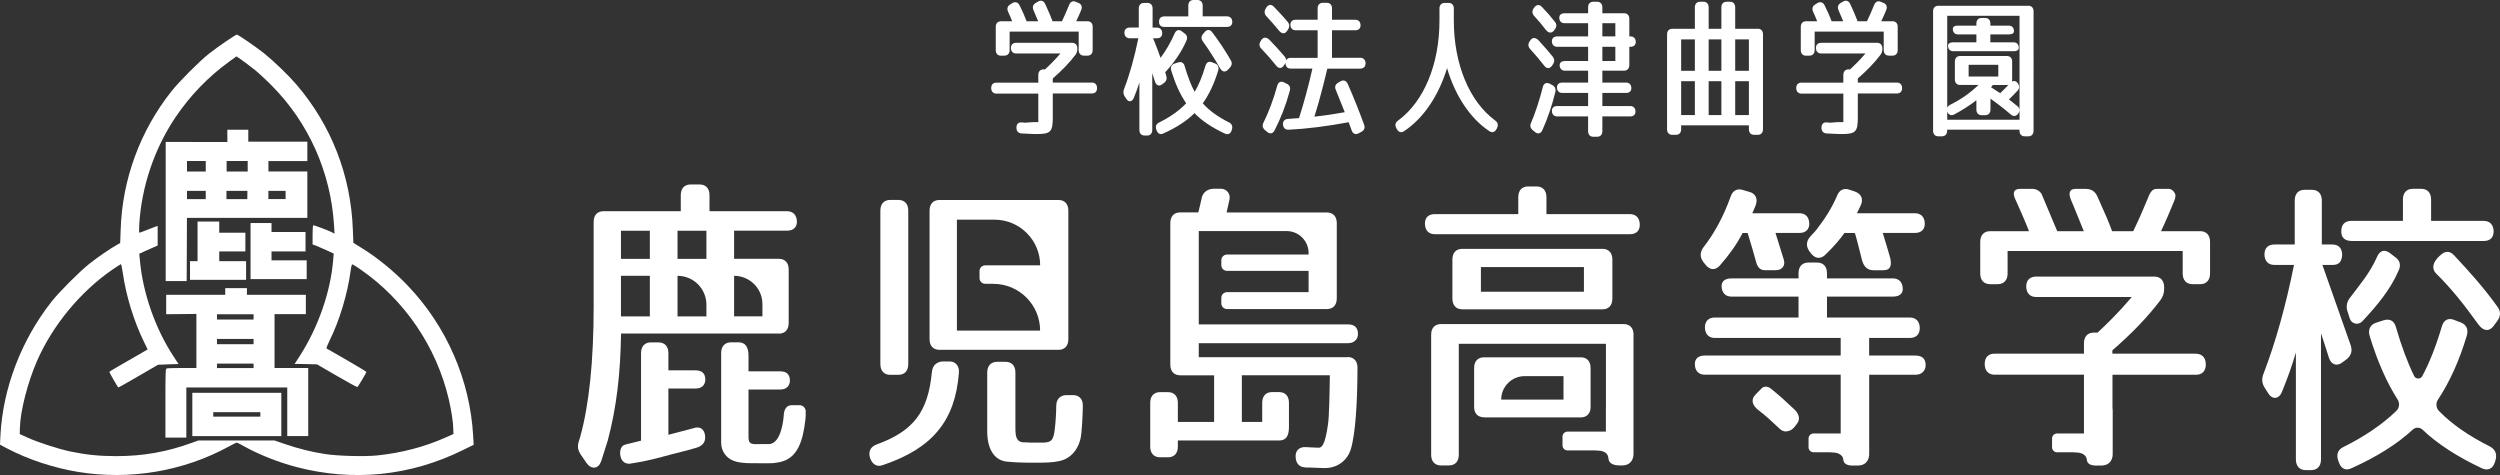
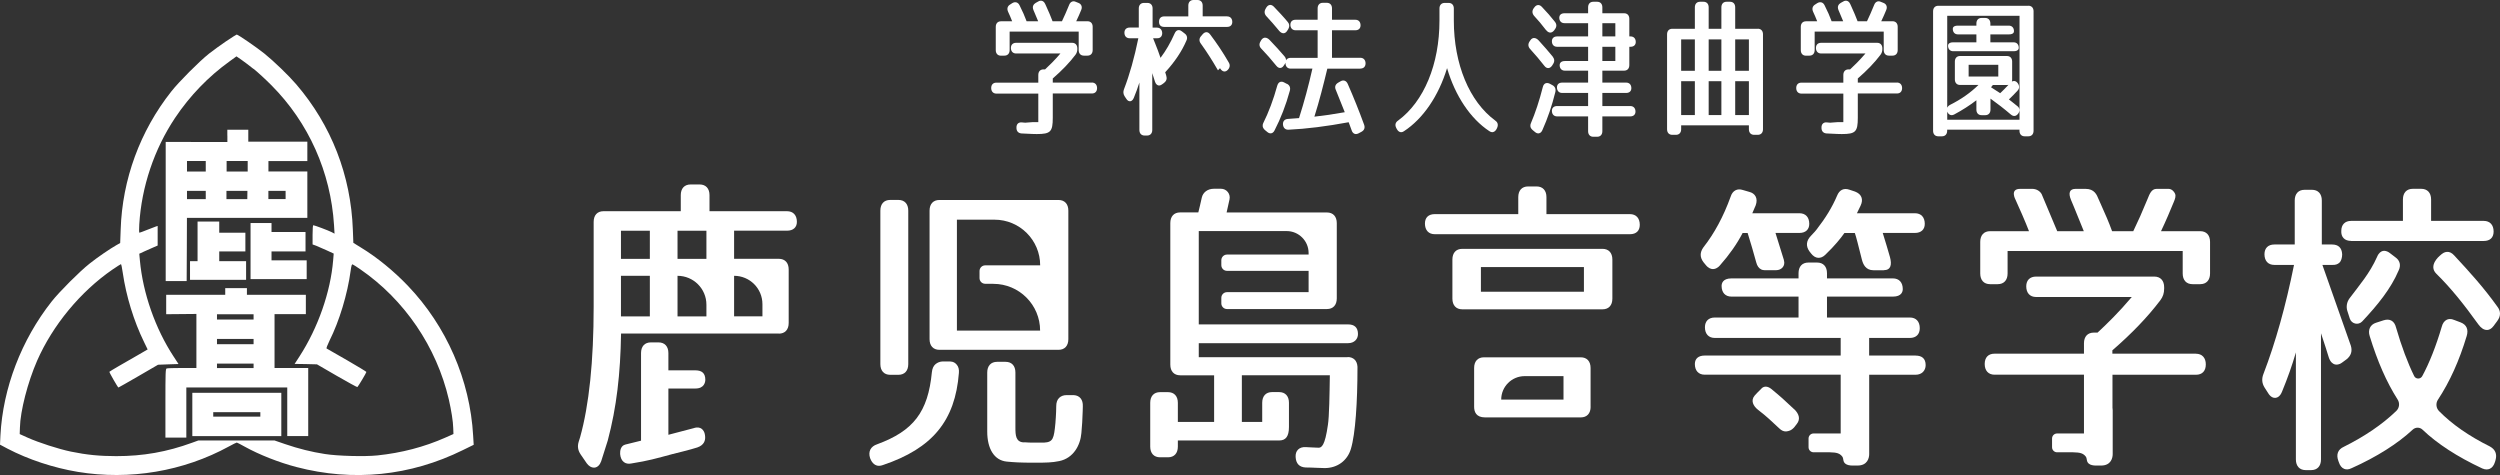
<svg xmlns="http://www.w3.org/2000/svg" id="_レイヤー_2" viewBox="0 0 454.3 86.33">
  <rect x="0" y="0" width="454.3" height="86.33" fill="#333333" stroke="none" />
  <defs>
    <style>.cls-1{fill:#fff;}</style>
  </defs>
  <g id="KK">
    <g>
      <g>
        <path class="cls-1" d="M41.1,7.49c-.97,.66-2.38,1.68-3.12,2.26-1.77,1.41-5.45,5.09-6.85,6.87-5.67,7.17-8.91,15.97-9.2,25.08l-.09,2.46-.69,.39c-1.17,.66-3.45,2.22-4.88,3.36-1.81,1.43-5.46,5.08-6.89,6.89C3.89,61.76,.52,70.54,.08,79.11l-.08,1.69,1.35,.72c3.79,1.98,8.39,3.5,12.8,4.23,9.4,1.55,19.18-.09,27.47-4.63,.71-.38,1.32-.7,1.41-.7,.07,.01,.7,.33,1.41,.73,2.64,1.47,6.27,2.9,9.43,3.72,10.31,2.7,20.72,1.63,30.25-3.08l1.96-.96-.1-1.65c-.56-10.11-4.84-19.92-11.88-27.27-2.54-2.66-5.63-5.18-8.5-6.92l-1.39-.86-.09-2.38c-.35-9.85-3.9-18.99-10.29-26.43-1.38-1.61-4.09-4.22-5.78-5.58-1.41-1.13-4.79-3.46-5.04-3.46-.07,0-.91,.55-1.9,1.21h0Zm4.98,5.02c.71,.56,2.19,1.92,3.26,3,6.75,6.79,10.76,15.78,11.36,25.41l.09,1.54-.53-.28c-.62-.31-3.11-1.25-3.32-1.25-.09,0-.14,.62-.14,1.74v1.75l.64,.23c.36,.14,1.22,.52,1.92,.84l1.28,.59-.1,1.2c-.47,5.77-2.74,12.27-6.13,17.51l-.87,1.34,2.04,.03,2.02,.05,3.62,2.1c1.99,1.15,3.66,2.06,3.72,2.03,.13-.08,1.65-2.61,1.64-2.75,0-.05-1.59-1.02-3.55-2.15-1.94-1.11-3.61-2.07-3.68-2.11-.08-.05,.14-.62,.53-1.43,1.78-3.55,3.27-8.45,3.84-12.72,.13-.95,.21-1.18,.36-1.13,.12,.04,.73,.43,1.38,.88,8.03,5.52,13.87,14.1,16.1,23.66,.46,2.03,.77,3.98,.8,5.21l.04,1.07-1.44,.64c-3.87,1.72-8.04,2.8-12.39,3.25-2.29,.24-7.25,.11-9.55-.26-2.36-.36-4.8-.97-7.19-1.79l-1.95-.67h-13.83l-1.13,.41c-4.6,1.68-8.91,2.44-13.8,2.44-2.95,0-5.38-.23-8.22-.82-2.29-.48-5.84-1.63-7.88-2.54l-1.44-.65,.04-1.18c.07-3.01,1.41-8.22,3.12-12.14,2.84-6.47,7.89-12.58,13.72-16.59,.79-.54,1.48-.97,1.52-.97,.07,0,.2,.71,.33,1.58,.62,4.25,2,8.75,3.87,12.58l.65,1.34-1.83,1.06c-1.03,.59-2.56,1.48-3.46,1.99-.88,.5-1.62,.97-1.66,1.01-.06,.09,1.54,2.86,1.64,2.86,.04,0,1.68-.94,3.64-2.07l3.56-2.07,1.86-.07,1.86-.06-.89-1.36c-3.32-5.06-5.59-11.51-6.13-17.49l-.11-1.19,1.02-.47c.57-.27,1.31-.6,1.67-.74l.65-.28v-3.56l-.3,.09c-.17,.05-.88,.32-1.61,.62-.72,.29-1.34,.52-1.41,.52-.06,0-.08-.67-.02-1.52,.41-6.83,2.71-13.65,6.49-19.33,2.71-4.05,6.08-7.54,9.97-10.33l1.2-.87,.9,.62c.49,.34,1.48,1.09,2.18,1.65h0Z" />
        <path class="cls-1" d="M41.32,24.63v1.18l-11.21-.02v25.28h3.81l.03-5.74,.02-5.74h21.88v-8.43h-7.07v-1.89h7.07v-3.53h-10.73v-2.17h-3.81v1.08h0Zm-3.93,6.54h-3.41v-1.91h3.41v1.91Zm7.63,0h-3.84v-1.91h3.83v1.91Zm-7.64,5.02h-3.4v-1.5h3.41v1.5Zm7.56,0h-3.79v-1.5h3.81l-.02,1.5Zm6.96-.75v.74h-3.13v-1.49h3.13v.75h0Z" />
        <polygon class="cls-1" points="35.9 43.85 35.9 47.46 35.22 47.46 34.53 47.46 34.53 49.15 34.53 50.85 39.62 50.85 44.72 50.85 44.72 49.15 44.72 47.46 42.29 47.46 39.84 47.46 39.84 46.57 39.84 45.69 42.2 45.69 44.59 45.69 44.59 43.99 44.59 42.29 42.2 42.29 39.84 42.29 39.84 41.27 39.84 40.26 37.87 40.26 35.9 40.26 35.9 43.85 35.9 43.85" />
        <polygon class="cls-1" points="55.52 45.69 55.52 42.16 49.34 42.16 49.34 41.35 49.34 40.53 47.44 40.53 45.53 40.53 45.53 45.63 45.53 45.63 45.53 50.72 50.63 50.72 55.73 50.72 55.73 49.02 55.73 47.31 52.54 47.31 49.34 47.31 49.34 46.51 49.34 45.69 55.52 45.69 55.52 45.69" />
        <path class="cls-1" d="M55.57,53.57h-10.7v-1.21h-3.94v.6h0v.61h-10.73v3.53l5.49-.05v9.82h-2.63c-1.41,0-2.66,.04-2.78,.09-.2,.08-.22,.76-.22,6.31v6.25h3.8v-9.11h18.34v8.83h3.81v-12.37h-6.12v-9.78h5.69v-3.53Zm-9.49,4.02v.47h-6.65v-.95h6.65v.48h0Zm0,4.48v.48h-6.65v-.96h6.65v.47h0Zm0,4.41v.4h-6.65v-.81h6.65v.4h0Z" />
        <path class="cls-1" d="M34.95,75.3v3.95h16.17v-7.87h-16.17v3.93h0Zm12.36,0v.41h-8.56v-.81h8.56v.4h0Z" />
      </g>
      <g>
        <g>
          <path class="cls-1" d="M198.42,15.01h-7.11v-.75c1.66-1.44,3.05-2.88,4.12-4.3,.24-.32,.34-.64,.34-1.06v-.11c0-.62-.36-1.01-.94-1.01h-10.19c-.58,0-.94,.36-.94,.93,0,.62,.36,1.01,.94,1.01h8.06c-1.06,1.24-2.03,2.19-2.79,2.89h-.29c-.58,0-.94,.39-.94,1.01v1.4h-7.62c-.59,0-.94,.37-.94,.98s.36,1.01,.94,1.01h7.62v5.18c-.1,0-.24,0-.39,0-.38,0-.96,0-1.77,.09l-.21,.02c-.1-.01-.21-.02-.33-.03-.11,0-.22-.01-.34-.03-.35-.02-.56,.11-.68,.22-.13,.13-.27,.37-.25,.78,0,.6,.34,.97,.92,1.01,1.73,.1,2.56,.11,2.77,.11,2.51,0,2.91-.42,2.91-2.96v-4.41h7.11c.59,0,.94-.37,.94-.98s-.36-1.01-.94-1.01Z" />
          <path class="cls-1" d="M181.87,10.11h.66c.58,0,.94-.39,.94-1.01v-3.36h12.55v3.36c0,.62,.36,1.01,.94,1.01h.66c.58,0,.94-.39,.94-1.01V4.87c0-.62-.36-1.01-.94-1.01h-2.05c.37-.77,.66-1.43,.9-2.03,.13-.29,.14-.57,.04-.81-.09-.22-.28-.4-.55-.5l-.45-.18c-.31-.15-.55-.11-.69-.05-.23,.09-.42,.29-.53,.59-.46,1.13-.9,2.13-1.31,2.98h-1.71c-.3-.83-.71-1.74-1.17-2.77l-.17-.37c-.17-.37-.4-.51-.57-.56-.16-.05-.41-.07-.71,.12l-.45,.25c-.35,.22-.7,.62-.39,1.33l.25,.59c.17,.41,.37,.88,.59,1.41h-2.1c-.32-.87-.73-1.82-1.27-2.88-.14-.29-.33-.47-.56-.54-.23-.07-.48-.04-.76,.12l-.4,.26c-.48,.28-.62,.77-.37,1.32,.22,.48,.49,1.07,.74,1.73h-2.04c-.58,0-.94,.39-.94,1.01v4.23c0,.62,.36,1.01,.94,1.01Z" />
-           <path class="cls-1" d="M223.33,22.24c-2.03-1.01-3.59-2.15-4.76-3.46,1.18-1.67,2.09-3.62,2.8-5.97,.18-.6-.03-1.07-.57-1.28l-.55-.21c-.33-.15-.58-.09-.72-.02-.16,.08-.38,.26-.48,.67-.58,1.94-1.25,3.56-1.96,4.72-.64-1.18-1.26-2.78-1.81-4.66-.08-.31-.23-.53-.44-.65-.21-.12-.45-.13-.74-.04l-.66,.21c-.55,.18-.79,.67-.61,1.26,.75,2.43,1.61,4.33,2.72,5.96-1.27,1.33-2.88,2.47-4.92,3.49-.53,.24-.72,.73-.5,1.31l.05,.12c.13,.39,.34,.55,.51,.62,.15,.06,.4,.1,.72-.06,2.38-1.07,4.32-2.34,5.65-3.69,1.3,1.36,3.16,2.61,5.53,3.72,.16,.07,.3,.1,.42,.1,.13,0,.23-.03,.31-.06,.16-.07,.38-.24,.5-.65l.05-.17c.16-.55-.02-.99-.52-1.26Z" />
-           <path class="cls-1" d="M221.7,12.39c.22,.37,.47,.57,.75,.6,.02,0,.04,0,.07,0,.16,0,.39-.06,.62-.32l.37-.4c.38-.42,.42-.9,.13-1.35-1-1.74-2.13-3.44-3.36-5.06-.24-.33-.49-.4-.66-.41-.17,0-.43,.05-.7,.37l-.29,.34c-.37,.41-.39,.92-.04,1.37,1.02,1.41,2.04,3,3.11,4.85h0Z" />
+           <path class="cls-1" d="M221.7,12.39c.22,.37,.47,.57,.75,.6,.02,0,.04,0,.07,0,.16,0,.39-.06,.62-.32c.38-.42,.42-.9,.13-1.35-1-1.74-2.13-3.44-3.36-5.06-.24-.33-.49-.4-.66-.41-.17,0-.43,.05-.7,.37l-.29,.34c-.37,.41-.39,.92-.04,1.37,1.02,1.41,2.04,3,3.11,4.85h0Z" />
          <path class="cls-1" d="M210.44,15.51c.16,.05,.42,.06,.73-.18l.37-.27c.42-.33,.56-.76,.4-1.27l-.1-.34c-.04-.12-.07-.23-.1-.32,1.73-1.87,3.02-3.8,3.85-5.74,.25-.5,.12-1-.32-1.31l-.48-.37c-.32-.26-.58-.26-.75-.22-.17,.04-.41,.18-.58,.58-.74,1.67-1.6,3.16-2.57,4.44-.32-.98-.65-1.8-1.02-2.73-.11-.27-.22-.54-.33-.83h.7c.36,.02,.57-.11,.69-.22,.12-.11,.27-.33,.27-.72-.03-.62-.39-.99-.96-.99h-.79V1.54c0-.62-.36-1.01-.94-1.01h-.63c-.58,0-.94,.39-.94,1.01v3.47h-1.67c-.58,0-.94,.36-.94,.93,0,.62,.36,1.01,.94,1.01h1.59c-.71,3.49-1.58,6.61-2.61,9.27-.17,.45-.14,.85,.1,1.25l.29,.44c.26,.45,.56,.5,.73,.49,.16-.01,.46-.11,.66-.6,.4-.96,.73-1.88,1.02-2.8v8.62c0,.62,.36,1.01,.94,1.01h.46c.58,0,.94-.39,.94-1.01V13.29c.21,.63,.38,1.16,.5,1.57,.15,.44,.39,.59,.56,.65Z" />
          <path class="cls-1" d="M223,2.97h-4.45V1.01c0-.62-.36-1.01-.94-1.01h-.73c-.58,0-.94,.39-.94,1.01v1.97h-4.38c-.59,0-.94,.35-.94,.95-.01,.29,.06,.53,.22,.7,.17,.18,.41,.26,.72,.26h11.43c.59,0,.94-.34,.94-.9,0-.62-.36-1.01-.94-1.01Z" />
          <path class="cls-1" d="M247.21,12.46c.59,0,.94-.36,.94-.95s-.36-1.01-.94-1.01h-5.16V5.5h4.25c.59,0,.94-.34,.94-.9,0-.62-.36-1.01-.94-1.01h-4.25V1.52c0-.62-.36-1.01-.94-1.01h-.73c-.58,0-.94,.39-.94,1.01V3.59h-4.01c-.59,0-.94,.34-.94,.9,0,.62,.36,1.01,.94,1.01h4.01v5.01h-4.91c-.4,0-.68,.16-.83,.45,0-.32-.14-.56-.29-.73-.77-.93-1.75-1.97-2.69-2.96h0c-.37-.39-.69-.44-.9-.42-.17,.02-.42,.11-.63,.44l-.11,.2c-.31,.48-.27,.96,.13,1.36,.92,.95,1.84,2,2.74,3.12,.26,.33,.53,.39,.71,.38,.18-.01,.44-.11,.66-.48l.2-.31c.03-.06,.06-.11,.08-.16,0,.02,0,.04,0,.06,0,.62,.36,1.01,.94,1.01h3.95c-.67,2.99-1.48,6.02-2.43,8.99-.84,.07-1.52,.12-2.02,.15-.59,.04-.93,.41-.9,.99,.02,.32,.13,.58,.32,.75,.18,.16,.41,.23,.68,.22,3.24-.15,6.92-.61,10.94-1.36l.53,1.44c.12,.41,.35,.58,.51,.65,.07,.03,.17,.06,.28,.06,.13,0,.28-.03,.46-.12l.56-.3c.51-.28,.67-.74,.46-1.3-.92-2.52-1.89-4.94-2.98-7.42-.14-.3-.34-.49-.57-.56-.22-.07-.46-.04-.72,.11l-.47,.27c-.5,.31-.64,.78-.39,1.31,.39,.94,.92,2.26,1.62,4.04-2.06,.37-3.84,.63-5.52,.81,.9-2.84,1.66-5.86,2.35-8.72h6.04Z" />
          <path class="cls-1" d="M233.87,15.25l-.5-.26c-.33-.19-.58-.16-.74-.1-.17,.06-.39,.23-.52,.65-.7,2.55-1.57,4.86-2.57,6.87,0,0,0,0,0,0-.13,.3-.19,.75,.31,1.21l.41,.34c.24,.21,.45,.27,.62,.27,.05,0,.1,0,.14-.01,.17-.04,.41-.15,.59-.52,1.14-2.21,2.05-4.56,2.78-7.21,.15-.56-.03-1.01-.52-1.26Z" />
          <path class="cls-1" d="M232.43,5.59s0,0,0,0c.31,.36,.59,.45,.79,.45,.02,0,.03,0,.05,0,.17-.01,.42-.1,.62-.42l.2-.31c.36-.62,.14-1.07-.1-1.34-.74-.9-1.64-1.85-2.5-2.75-.24-.24-.48-.35-.73-.32-.25,.03-.47,.19-.65,.48l-.12,.21c-.28,.48-.24,.95,.15,1.37,.74,.81,1.5,1.64,2.29,2.62Z" />
          <path class="cls-1" d="M271.72,21.91c-4.71-3.46-7.53-10.26-7.53-18.17V1.54c0-.62-.36-1.01-.94-1.01h-.73c-.58,0-.94,.39-.94,1.01V3.74c0,7.92-2.81,14.71-7.52,18.17-.49,.32-.61,.81-.33,1.35l.1,.19c.2,.38,.45,.51,.62,.55,.16,.04,.4,.04,.68-.16,3.47-2.26,6.29-6.4,7.83-11.46,1.48,5.05,4.25,9.19,7.68,11.45,.2,.14,.38,.19,.52,.19,.06,0,.11,0,.16-.02,.25-.06,.46-.24,.63-.54l.1-.21c.25-.55,.13-1.03-.33-1.33Z" />
          <path class="cls-1" d="M280.97,5.48s0,0,0,0c.23,.29,.48,.44,.75,.44h0c.17,0,.43-.07,.69-.39l.16-.23c.34-.45,.33-.93-.03-1.36-.69-.88-1.48-1.79-2.35-2.69-.26-.29-.52-.34-.7-.33-.17,.01-.43,.09-.65,.4l-.13,.17c-.33,.46-.31,.94,.07,1.4,.71,.75,1.4,1.58,2.18,2.6Z" />
          <path class="cls-1" d="M282.1,15.47l-.5-.27c-.36-.17-.61-.12-.77-.05-.16,.08-.37,.25-.47,.67-.63,2.49-1.37,4.71-2.18,6.61h0c-.13,.31-.18,.77,.34,1.21l.42,.35c.24,.2,.44,.25,.6,.25,.06,0,.11,0,.15-.02,.25-.06,.45-.25,.59-.57,.97-2.16,1.74-4.43,2.36-6.94,.12-.56-.08-1-.54-1.24Z" />
          <path class="cls-1" d="M281.34,12.37h.01c.18,0,.45-.08,.7-.45l.16-.26c.31-.45,.3-.91-.04-1.36-.75-.91-1.57-1.88-2.57-2.96-.35-.38-.67-.44-.87-.43-.17,.01-.43,.09-.63,.41l-.15,.22c-.31,.47-.27,.95,.1,1.36,.96,1.05,1.81,2.06,2.59,3.06,.25,.34,.51,.41,.69,.41Z" />
          <path class="cls-1" d="M295.14,12.84c.58,0,.94-.39,.94-1.01v-3.33h.23c.58,0,.94-.33,.94-.87,0-.62-.36-1.01-.94-1.01h-.23V3.42c0-.62-.36-1.01-.94-1.01h-3.96V1.33c0-.62-.36-1.01-.94-1.01h-.71c-.58,0-.94,.39-.94,1.01v1.08h-4.3c-.69,0-.94,.41-.94,.79,0,.62,.36,1.01,.94,1.01h4.3v2.41h-5.64c-.58,0-.94,.33-.94,.87,0,.62,.36,1.01,.94,1.01h5.64v2.59h-4.23c-.87,0-.94,.57-.94,.74,0,.62,.36,1.01,.94,1.01h4.23v2.17h-4.72c-.58,0-.94,.33-.94,.87,0,.62,.36,1.01,.94,1.01h4.72v2.38h-5.64c-.58,0-.94,.33-.94,.87,0,.62,.36,1.01,.94,1.01h5.64v2.69c0,.62,.36,1.01,.94,1.01h.71c.58,0,.94-.39,.94-1.01v-2.69h5.08c.58,0,.94-.33,.94-.87,0-.62-.36-1.01-.94-1.01h-5.08v-2.38h4.33c.58,0,.94-.33,.94-.87,0-.62-.36-1.01-.94-1.01h-4.33v-2.17h3.96Zm-1.6-4.34v2.59h-2.36v-2.59h2.36Zm-2.36-1.88v-2.41h2.36v2.41h-2.36Z" />
          <path class="cls-1" d="M319.43,5.23h-4.11V1.33c0-.62-.36-1.01-.94-1.01h-.63c-.58,0-.94,.39-.94,1.01v3.9h-2.31V1.33c0-.62-.36-1.01-.94-1.01h-.63c-.58,0-.94,.39-.94,1.01v3.9h-4.11c-.58,0-.94,.39-.94,1.01V23.49c0,.62,.36,1.01,.94,1.01h.68c.58,0,.94-.39,.94-1.01v-.71h12.31v.71c0,.62,.36,1.01,.94,1.01h.68c.58,0,.94-.39,.94-1.01V6.23c0-.62-.36-1.01-.94-1.01Zm-4.11,7.64V7.16h2.49v5.7h-2.49Zm2.49,1.88v6.16h-2.49v-6.16h2.49Zm-7.31-1.88V7.16h2.31v5.7h-2.31Zm2.31,1.88v6.16h-2.31v-6.16h2.31Zm-7.31-1.88V7.16h2.49v5.7h-2.49Zm2.49,1.88v6.16h-2.49v-6.16h2.49Z" />
          <path class="cls-1" d="M328.16,10.11h.66c.58,0,.94-.39,.94-1.01v-3.36h12.55v3.36c0,.62,.36,1.01,.94,1.01h.66c.58,0,.94-.39,.94-1.01V4.87c0-.62-.36-1.01-.94-1.01h-2.05c.37-.77,.66-1.43,.9-2.03,.13-.29,.14-.57,.04-.81-.09-.22-.28-.4-.55-.5l-.45-.18c-.31-.15-.55-.11-.69-.05-.23,.09-.42,.29-.53,.59-.46,1.13-.9,2.13-1.31,2.98h-1.71c-.3-.83-.71-1.74-1.17-2.77l-.17-.37c-.17-.37-.4-.51-.57-.56-.16-.05-.41-.07-.71,.12l-.45,.25c-.35,.22-.7,.62-.39,1.33l.25,.59c.17,.41,.37,.88,.59,1.41h-2.1c-.32-.87-.73-1.82-1.27-2.88-.14-.29-.33-.47-.56-.54-.23-.07-.48-.04-.76,.12l-.4,.26c-.48,.28-.62,.77-.37,1.32,.22,.48,.49,1.07,.74,1.73h-2.04c-.58,0-.94,.39-.94,1.01v4.23c0,.62,.36,1.01,.94,1.01Z" />
          <path class="cls-1" d="M344.71,15.01h-7.11v-.75c1.66-1.44,3.05-2.88,4.12-4.3,.24-.32,.34-.64,.34-1.06v-.11c0-.62-.36-1.01-.94-1.01h-10.19c-.58,0-.94,.36-.94,.93,0,.62,.36,1.01,.94,1.01h8.06c-1.06,1.24-2.03,2.19-2.79,2.89h-.29c-.58,0-.94,.39-.94,1.01v1.4h-7.62c-.59,0-.94,.37-.94,.98s.36,1.01,.94,1.01h7.62v5.18c-.1,0-.24,0-.39,0-.38,0-.96,0-1.77,.09l-.21,.02c-.1-.01-.21-.02-.33-.03-.11,0-.22-.01-.34-.03-.36-.03-.56,.11-.68,.22-.13,.13-.27,.37-.25,.78,0,.6,.34,.97,.92,1.01,1.73,.1,2.56,.11,2.77,.11,2.51,0,2.91-.42,2.91-2.96v-4.41h7.11c.59,0,.94-.37,.94-.98s-.36-1.01-.94-1.01Z" />
          <path class="cls-1" d="M365.92,7.69h-4.23v-1.44h3.35c.82,0,.94-.36,.94-.58,0-.62-.36-1.01-.94-1.01h-3.35v-.39c0-.62-.36-1.01-.94-1.01h-.66c-.58,0-.94,.39-.94,1.01v.39h-3.35c-.82,0-.94,.36-.94,.58,0,.62,.36,1.01,.94,1.01h3.35v1.44h-4.21c-.87,0-.94,.46-.94,.61,0,.62,.36,1.01,.94,1.01h10.97c.87,0,.94-.46,.94-.61,0-.62-.36-1.01-.94-1.01Z" />
          <path class="cls-1" d="M368.6,1.05h-16.38c-.58,0-.94,.39-.94,1.01V23.76c0,.62,.36,1.01,.94,1.01h.68c.58,0,.94-.39,.94-1.01v-.2h13.14v.2c0,.62,.36,1.01,.94,1.01h.68c.58,0,.94-.39,.94-1.01V2.05c0-.62-.36-1.01-.94-1.01Zm-5.47,10.72v2.14h-5.39v-2.14h5.39Zm.35,5.17c-.22-.14-.52-.34-.88-.57-.24-.15-.51-.32-.79-.51l.33-.41h2.56c.1,0,.2-.01,.28-.03-.54,.59-1.05,1.08-1.5,1.51Zm-9.07,3.94c.22,.08,.47,.05,.73-.09,1.46-.78,2.8-1.64,4.01-2.57v1.7c0,.62,.36,1.01,.94,1.01h.68c.58,0,.94-.39,.94-1.01v-2c1.26,.9,2.51,1.87,3.7,2.89,.29,.25,.54,.28,.71,.26,.16-.02,.4-.11,.62-.41,.19-.26,.27-.53,.23-.79-.04-.24-.19-.46-.41-.61-.26-.22-.57-.46-.95-.76-.17-.13-.35-.27-.55-.43,.55-.52,1.09-1.07,1.58-1.61,.35-.38,.36-.86,.04-1.32-.2-.27-.42-.41-.67-.42-.14,0-.28,.03-.41,.1,.04-.12,.05-.25,.05-.39v-3.24c0-.62-.36-1.01-.94-1.01h-8.53c-.58,0-.94,.39-.94,1.01v3.24c0,.62,.36,1.01,.94,1.01h3.35c-1.48,1.44-3.17,2.62-5.15,3.61-.26,.14-.44,.32-.53,.53V2.87h13.14V21.76h-13.14v-1.49s.01,.04,.02,.06c.13,.29,.32,.48,.55,.56Z" />
        </g>
        <g>
          <path class="cls-1" d="M186.15,80.37c.47,.06,1.17,.06,2.14,.06h1.44c1.64-.09,1.79-.73,2.06-3.55,0,0,.15-1.81,.15-3.07,0-.67,.18-1.18,.54-1.52,.33-.31,.77-.49,1.34-.49h1.3c1.09,.06,1.71,.83,1.65,2.06l-.02,.79c-.04,1.6-.12,2.65-.24,4.04-.18,2.2-1.43,4.57-4.03,5.1-1.32,.27-2.33,.29-4.55,.29-2.49,0-3.66-.07-4.99-.2-2.29-.23-3.54-2.35-3.54-5.46v-10.73c0-1.21,.67-1.94,1.79-1.94h1.54c1.12,0,1.79,.72,1.79,1.94v10c0,1.37,.04,2.7,1.62,2.7Z" />
          <path class="cls-1" d="M161.77,68.11h1.49c1.12,0,1.79-.72,1.79-1.94v-27.9c0-1.21-.67-1.94-1.79-1.94h-1.49c-1.12,0-1.79,.72-1.79,1.94v27.9c0,1.21,.67,1.94,1.79,1.94Z" />
          <path class="cls-1" d="M172.7,65.68h-1.37c-.58,.02-.98,.22-1.31,.48-.38,.31-.61,.8-.68,1.48-.7,7.25-3.36,10.67-9.94,13.09-1.19,.39-1.67,1.32-1.29,2.51l.04,.1c.34,.86,.91,1.31,1.59,1.31,.22,0,.45-.05,.7-.14,9-3.03,13.13-8.04,13.81-16.74,.06-.61-.07-1.13-.39-1.5-.3-.35-.61-.55-1.17-.58Z" />
          <path class="cls-1" d="M296.19,38.91h-15.17v-3.09c0-1.21-.67-1.94-1.79-1.94h-1.54c-1.12,0-1.79,.72-1.79,1.94v3.09h-15.17c-1.14,0-1.79,.62-1.79,1.71,0,1.21,.67,1.94,1.79,1.94h35.46c1.14,0,1.79-.62,1.79-1.71,0-1.21-.67-1.94-1.79-1.94Z" />
          <g>
            <path class="cls-1" d="M324.18,47.28c-.24-.8-.87-2.83-1.15-3.7-.13-.41-.26-.82-.39-1.25h4.35c1.12,0,1.79-.62,1.79-1.65,0-1.21-.67-1.93-1.79-1.93h-8.56l.62-1.45c.22-.62,.21-1.18-.03-1.62-.22-.4-.61-.68-1.13-.81l-1.17-.34c-.51-.17-.97-.15-1.35,.05-.41,.21-.71,.61-.89,1.19-1.29,3.57-2.95,6.65-4.94,9.18-.66,.92-.65,1.82,.01,2.69l.41,.5c.48,.61,.97,.75,1.3,.76,.32,0,.81-.11,1.3-.69,1.71-1.93,3.09-3.9,4.11-5.87h.91c.56,1.8,1.08,3.55,1.56,5.33,.16,.64,.48,1.09,.92,1.3,.15,.07,.35,.13,.6,.13h2.09c.97,0,1.74-.76,1.42-1.81Z" />
            <path class="cls-1" d="M342.3,49.1c1.32,0,1.52-1,1.14-2.4-.32-1.17-.89-3-1.31-4.37h5.85c1.12,0,1.79-.62,1.79-1.65,0-1.21-.67-1.93-1.79-1.93h-10.54l.68-1.41c.26-.55,.31-1.07,.13-1.52-.18-.45-.58-.79-1.16-1.01l-1.02-.34c-1.02-.35-1.82,.04-2.24,1.1-.9,2.1-2.06,4.01-3.76,6.19-.19,.25-.41,.48-.64,.72-.12,.12-.24,.25-.36,.39-.84,.86-.94,1.84-.28,2.78l.31,.4c.39,.5,.82,.77,1.29,.8,.45,.03,.88-.15,1.29-.54,1.76-1.68,2.85-3.06,3.49-3.97h1.89c.25,.71,.62,2.2,1.28,4.83,.22,.85,.68,1.94,2.11,1.94h1.86Z" />
            <path class="cls-1" d="M326.09,74.42c-1.78-1.69-2.63-2.45-4.21-3.74-.6-.49-1.25-.55-1.69-.17-.41,.36-1.34,1.38-1.34,1.38-.75,.89-.26,1.89,.62,2.58,1.73,1.33,2.35,1.99,3.83,3.35,.45,.46,.88,.58,1.19,.58,.06,0,.12,0,.17-.01,.33-.05,.86-.11,1.44-.81l.43-.56c.7-.9,.35-1.82-.43-2.61Z" />
          </g>
          <path class="cls-1" d="M394.07,34.32c.55,0,1.01,.46,1.18,.88,.19,.45,0,.96-.24,1.53-.53,1.31-1.48,3.55-2.31,5.28h7.12c1.12,0,1.79,.72,1.79,1.94v5.75c0,1.21-.67,1.94-1.79,1.94h-1.39c-1.12,0-1.79-.72-1.79-1.94v-4.09h-31.82v4.09c0,1.21-.67,1.94-1.79,1.94h-1.39c-1.12,0-1.79-.72-1.79-1.94v-5.75c0-1.21,.67-1.94,1.79-1.94h7.07c-.56-1.48-1.91-4.57-2.44-5.7,0,0-1.11-1.99,.83-1.99h2.21c.72,0,1.42,.38,1.74,1.03,0,0,0,.01,0,.02l2.79,6.64h4.83c-.49-1.2-1.39-3.46-1.78-4.38-.2-.47-.38-.9-.54-1.29-.54-1.29-.26-2.02,.83-2.02h1.82c1.6,0,2.04,1.09,2.34,1.84l.35,.78c1,2.24,1.47,3.29,2.12,5.07h3.85c.88-1.83,1.6-3.42,2.59-5.84,.38-.94,.72-1.85,1.65-1.85h2.18Z" />
          <g>
            <path class="cls-1" d="M445.99,46.43c-.42-.47-.86-.69-1.32-.66-.47,.03-.8,.23-1.33,.72,0,0-2.14,1.75-.6,3.26,2.63,2.58,4.99,5.53,7.62,9.19h0c.49,.68,1.02,1.02,1.55,1.02,.04,0,.08,0,.12,0,.3-.03,.71-.19,1.1-.72l.68-.92c.66-.89,.65-1.8-.01-2.63-2.46-3.43-4.9-6.13-7.81-9.26Z" />
            <path class="cls-1" d="M427.25,43.79h24.1c1.14,0,1.79-.62,1.79-1.71,0-1.21-.67-1.94-1.79-1.94h-9.57v-3.89c0-1.21-.67-1.94-1.79-1.94h-1.54c-1.12,0-1.79,.72-1.79,1.94v3.89h-9.41c-1.12,0-1.79,.68-1.79,1.81-.03,.56,.11,1.01,.42,1.33,.31,.33,.78,.5,1.38,.5Z" />
            <path class="cls-1" d="M422.04,48.14h1.77c.55,.03,1-.11,1.31-.41,.33-.31,.5-.92,.5-1.52-.06-1.22-.73-1.78-1.84-1.78h-1.86v-8c0-1.21-.67-1.94-1.79-1.94h-1.34c-1.12,0-1.79,.72-1.79,1.94v8h-3.71c-1.12,0-1.79,.66-1.79,1.77,0,1.21,.67,1.94,1.79,1.94h3.58c-1.5,7.46-3.37,14.12-5.55,19.8-.35,.88-.29,1.69,.19,2.47l.61,.95c.5,.87,1.07,.96,1.36,.94,.3-.02,.85-.2,1.22-1.15,1.01-2.45,1.83-4.76,2.51-7.11v19.45c0,1.21,.67,1.94,1.79,1.94h.98c1.12,0,1.79-.72,1.79-1.94v-22.93c.6,1.79,1.1,3.32,1.42,4.4,.28,.85,.74,1.15,1.06,1.25,.3,.09,.79,.11,1.38-.34l.78-.57c.82-.65,1.09-1.48,.79-2.47l-5.17-14.68Z" />
            <path class="cls-1" d="M426.57,56.54c-.26-.79-.11-1.66,.39-2.33,1.74-2.33,3.67-4.52,5-7.53,.3-.74,.73-.99,1.03-1.07,.29-.07,.76-.06,1.34,.41l.97,.74c.82,.58,1.04,1.45,.58,2.39-1.4,3.3-3.8,6.26-6.62,9.26-.7,.74-1.93,.46-2.25-.51l-.44-1.37Z" />
            <path class="cls-1" d="M452.48,81.14c-3.84-1.91-6.88-4.03-9.25-6.43-.55-.56-.64-1.43-.2-2.09,2.16-3.28,3.87-7.08,5.22-11.57,.36-1.18-.03-2.05-1.09-2.46l-1.16-.44c-.63-.28-1.09-.18-1.37-.05-.44,.21-.76,.66-.92,1.29-1.05,3.56-2.26,6.6-3.54,8.96-.32,.59-1.18,.58-1.47-.02-1.16-2.36-2.29-5.36-3.29-8.81-.15-.61-.43-1.03-.83-1.25-.38-.22-.86-.24-1.42-.07l-1.39,.45c-1.06,.34-1.51,1.29-1.15,2.42,1.42,4.63,3.05,8.34,5.08,11.54,.42,.66,.32,1.52-.25,2.07-2.55,2.45-5.7,4.6-9.57,6.53-1.04,.47-1.38,1.39-.96,2.53l.1,.27c.19,.6,.52,1.01,.96,1.19,.29,.12,.76,.19,1.37-.13,4.55-2.04,8.34-4.44,11.08-6.99,.51-.48,1.29-.48,1.79,0,2.68,2.56,6.31,4.92,10.84,7.04,.31,.14,.58,.19,.81,.19s.43-.06,.57-.12c.44-.2,.76-.62,.95-1.25l.1-.34c.3-1.07-.04-1.92-1-2.45Z" />
          </g>
          <g>
            <path class="cls-1" d="M289.04,73.92v-7.06c0-1.21-.67-1.93-1.79-1.93h-17.58c-1.12,0-1.79,.72-1.79,1.93v7.06c0,.92,.36,1.93,1.99,1.93h17.39c1.12,0,1.79-.72,1.79-1.93Zm-4.92-1.31h-11.32c0-2.35,1.91-4.26,4.26-4.26h7.06v4.26Z" />
-             <path class="cls-1" d="M296.85,60.82c0-1.21-.67-1.93-1.79-1.93h-33.2c-1.12,0-1.79,.72-1.79,1.93v21.82c0,1.21,.67,1.94,1.79,1.94h1.44c1.12,0,1.79-.72,1.79-1.94v-20.17h26.74v11.88c0,.05-.01,.1-.01,.16v3.92h-6.97c-.5,0-.91,.41-.91,.91v1.6c0,.5,.41,.91,.91,.91h4.06c.58,0,1.17-.02,1.75,.05,.43,.05,.88,.16,1.2,.46,.37,.35,.36,.6,.45,1.1,.19,1.09,1.55,1.12,2.19,1.12h.23c1.81,0,2.11-1.39,2.11-2.08v-4.21c0-.32,0-.66,0-1.02v-16.45Z" />
            <path class="cls-1" d="M265.72,56.21h25.49c1.12,0,1.79-.72,1.79-1.94v-7.11c0-1.21-.67-1.94-1.79-1.94h-25.49c-1.12,0-1.79,.72-1.79,1.94v7.11c0,1.21,.67,1.94,1.79,1.94Zm3.39-7.68h18.72v4.48h-18.72v-4.48Z" />
          </g>
          <path class="cls-1" d="M348.1,64.61h-8.44v-3.2h7.41c1.12,0,1.79-.66,1.79-1.77,0-1.21-.67-1.94-1.79-1.94h-15.07v-3.8h11.98c1.62,0,1.79-.96,1.79-1.37,0-1.21-.67-1.94-1.79-1.94h-11.98v-.94c0-1.21-.67-1.94-1.79-1.94h-1.59c-1.12,0-1.79,.72-1.79,1.94v.94h-12.19c-1.62,0-1.79,.96-1.79,1.37,0,1.21,.67,1.94,1.79,1.94h12.19v3.8h-15.22c-1.12,0-1.79,.66-1.79,1.77,0,1.21,.67,1.94,1.79,1.94h22.88v3.2h-24.71c-1.14,0-1.79,.56-1.79,1.54,0,1.21,.67,1.94,1.79,1.94h24.71v6.42s0,.01,0,.02v4.24h-4.93c-.5,0-.91,.41-.91,.91v1.6c0,.5,.41,.91,.91,.91h2.02c.58,0,1.17-.02,1.75,.05,.43,.05,.88,.16,1.2,.46,.37,.35,.36,.43,.45,.93,.19,1.09,1.55,.97,2.19,.97h.39c1.81,0,2.11-1.39,2.11-2.08v-4.19s0-10.23,0-10.23h8.44c1.14,0,1.82-.77,1.82-1.75,0-1.21-.7-1.73-1.82-1.73Z" />
          <path class="cls-1" d="M399.03,64.27h-15.17v-.61c3.52-3.04,6.45-6.1,8.72-9.1,.48-.65,.69-1.28,.69-2.13v-.23c0-1.21-.67-1.94-1.79-1.94h-21.48c-1.12,0-1.79,.66-1.79,1.77,0,1.21,.67,1.94,1.79,1.94h17.39c-2.38,2.82-4.55,4.92-6.22,6.47h-.68c-1.12,0-1.79,.72-1.79,1.93v1.9h-16.25c-1.14,0-1.79,.68-1.79,1.88s.67,1.94,1.79,1.94h16.25v10.68h-4.89c-.5,0-.91,.41-.91,.91v1.6c0,.5,.41,.91,.91,.91h2.02c.58,0,1.17-.02,1.75,.05,.43,.05,.88,.16,1.2,.46,.37,.35,.36,.43,.45,.93,.19,1.09,1.55,.97,2.19,.97h.39c1.81,0,2.11-1.39,2.11-2.08v-7.99c0-.16-.02-.32-.04-.46v-5.97h15.17c1.14,0,1.79-.68,1.79-1.88s-.67-1.94-1.79-1.94Z" />
          <g>
            <path class="cls-1" d="M141.53,60.63c1.12,0,1.79-.72,1.79-1.94v-9.72c0-1.21-.67-1.94-1.79-1.94h-8.13v-5.11h9.62c1.12,0,1.79-.6,1.79-1.6,0-1.21-.67-1.94-1.79-1.94h-14.09v-2.92c0-1.21-.67-1.94-1.79-1.94h-1.64c-1.12,0-1.79,.72-1.79,1.94v2.92h-14.04c-1.12,0-1.79,.72-1.79,1.94v15.37c0,9.94-.83,17.94-2.47,23.79l-.25,.79c-.26,.85-.14,1.58,.37,2.33l1.09,1.59c.39,.52,.84,.79,1.3,.79,.06,0,.11,0,.17-.01,.5-.07,.92-.48,1.16-1.16l1.19-3.75c1.62-6.09,2.3-12.13,2.42-19.45h28.69Zm-8.13-10.51h0c2.85,0,5.15,2.31,5.15,5.15v2.22h-5.15v-7.37Zm-10.28-8.19h5.25v5.11h-5.25v-5.11Zm0,8.19h0c2.9,0,5.25,2.35,5.25,5.25v2.12h-5.25v-7.37Zm-10.28-8.19h5.25v5.11h-5.25v-5.11Zm0,8.19h5.25v7.37h-5.25v-7.37Z" />
            <path class="cls-1" d="M127.48,77.9c-.26-.18-.73-.34-1.44-.09l-4.58,1.2v-8.41h4.92c1.62,0,1.79-1.19,1.79-1.6,0-1.21-.67-1.7-1.79-1.7h-4.92v-3.14c0-1.21-.67-1.94-1.79-1.94h-1.39c-1.12,0-1.79,.72-1.79,1.94v15.92l-2.83,.7c-.86,.2-1,1.11-.97,1.73,.06,.68,.3,1.18,.69,1.47,.34,.26,.8,.35,1.31,.25,3.2-.51,4.48-.9,7.57-1.73,0,0,3.38-.82,4.46-1.19,1.25-.43,1.46-1.29,1.42-1.93-.04-.87-.38-1.28-.66-1.47Z" />
-             <path class="cls-1" d="M146.43,74.83c-.02-.65-.47-1.2-1.15-1.2h-1.32c-.57,0-.82,.14-1.11,.47-.32,.37-.41,.91-.44,1.55-.02,.24-.37,5.05-2.73,5.05h-1.39c-1.4,0-2.27,.23-2.27-1.22v-8.7h5.73c1.62,0,1.79-1.19,1.79-1.6,0-1.21-.67-1.7-1.79-1.7h-5.73v-2.82c0-1.73-.67-2.45-1.79-2.45h-1.39c-1.12,0-1.79,.72-1.79,1.94v16.32c0,1.55,1.01,2.91,2.5,3.35,.14,.04,.3,.09,.46,.13,1.16,.23,1.74,.23,4.13,.23h1.71c.67,.01,1.38-.11,1.93-.22,3.22-.73,4.13-3.89,4.58-7.71,.06-.52,.07-1.01,.05-1.42Z" />
          </g>
          <path class="cls-1" d="M244.88,64.91h-27.04v-2.55h27.14c1.12,0,1.79-.74,1.79-1.66,0-1.21-.67-1.75-1.79-1.75h-27.14v-16.96h15.97c2.2,0,3.99,1.79,3.99,3.99v.28h-14.83c-.57,0-1.03,.46-1.03,1.03v.9c0,.57,.46,1.03,1.03,1.03h14.83v3.87h-14.83c-.57,0-1.03,.46-1.03,1.03v1.01c0,.57,.46,1.03,1.03,1.03h18.16c1.12,0,1.79-.72,1.79-1.94v-13.67c0-1.21-.67-1.94-1.79-1.94h-18.23c.12-.51,.33-1.46,.53-2.39,.21-.99-.54-1.92-1.55-1.92h-1.28c-1.17,0-2,.67-2.21,1.61-.23,1.01-.46,2.05-.63,2.69h-3.3c-1.12,0-1.79,.72-1.79,1.94v25.72c0,1.21,.67,1.94,1.79,1.94h6.17v8.48h-6.59v-3.48c0-1.21-.67-1.94-1.79-1.94h-1.44c-1.12,0-1.79,.72-1.79,1.94v7.96c0,1.21,.67,1.94,1.79,1.94h1.44c1.12,0,1.79-.72,1.79-1.94v-1.12h18.46c1.12-.01,1.73-.71,1.73-2.44v-4.41c0-1.21-.67-1.94-1.79-1.94h-1.28c-1.12,0-1.79,.72-1.79,1.94v3.48h-3.7v-8.48h15.99c-.05,3.37-.11,7.54-.35,9.01-.54,3.84-1.16,4.16-1.71,4.16-.34,0-.79-.03-1.36-.06-.28-.02-.59-.03-.94-.05-.6-.04-1.09,.12-1.42,.45-.32,.32-.47,.78-.44,1.33,.06,1.2,.66,1.85,1.79,1.92,.66,0,1.38,.03,2.02,.06,.55,.03,1.07,.05,1.47,.05,2.29,0,4.11-1.33,4.76-3.47,.83-2.73,1.2-8.56,1.2-14.77v-.17h0c-.06-1.11-.72-1.77-1.79-1.77Z" />
          <path class="cls-1" d="M192.35,36.34h-21.64c-1.12,0-1.79,.72-1.79,1.94v23.35c0,1.21,.67,1.94,1.79,1.94h21.64c1.12,0,1.79-.72,1.79-1.94v-23.35c0-1.21-.67-1.94-1.79-1.94Zm-11.84,15.24c4.7,0,8.5,3.81,8.5,8.5h-15.12v-20.16h6.83c4.58,0,8.3,3.71,8.3,8.3h-9.99c-.57,0-1.03,.46-1.03,1.03v1.29c0,.57,.46,1.03,1.03,1.03h1.49Z" />
        </g>
      </g>
    </g>
  </g>
</svg>